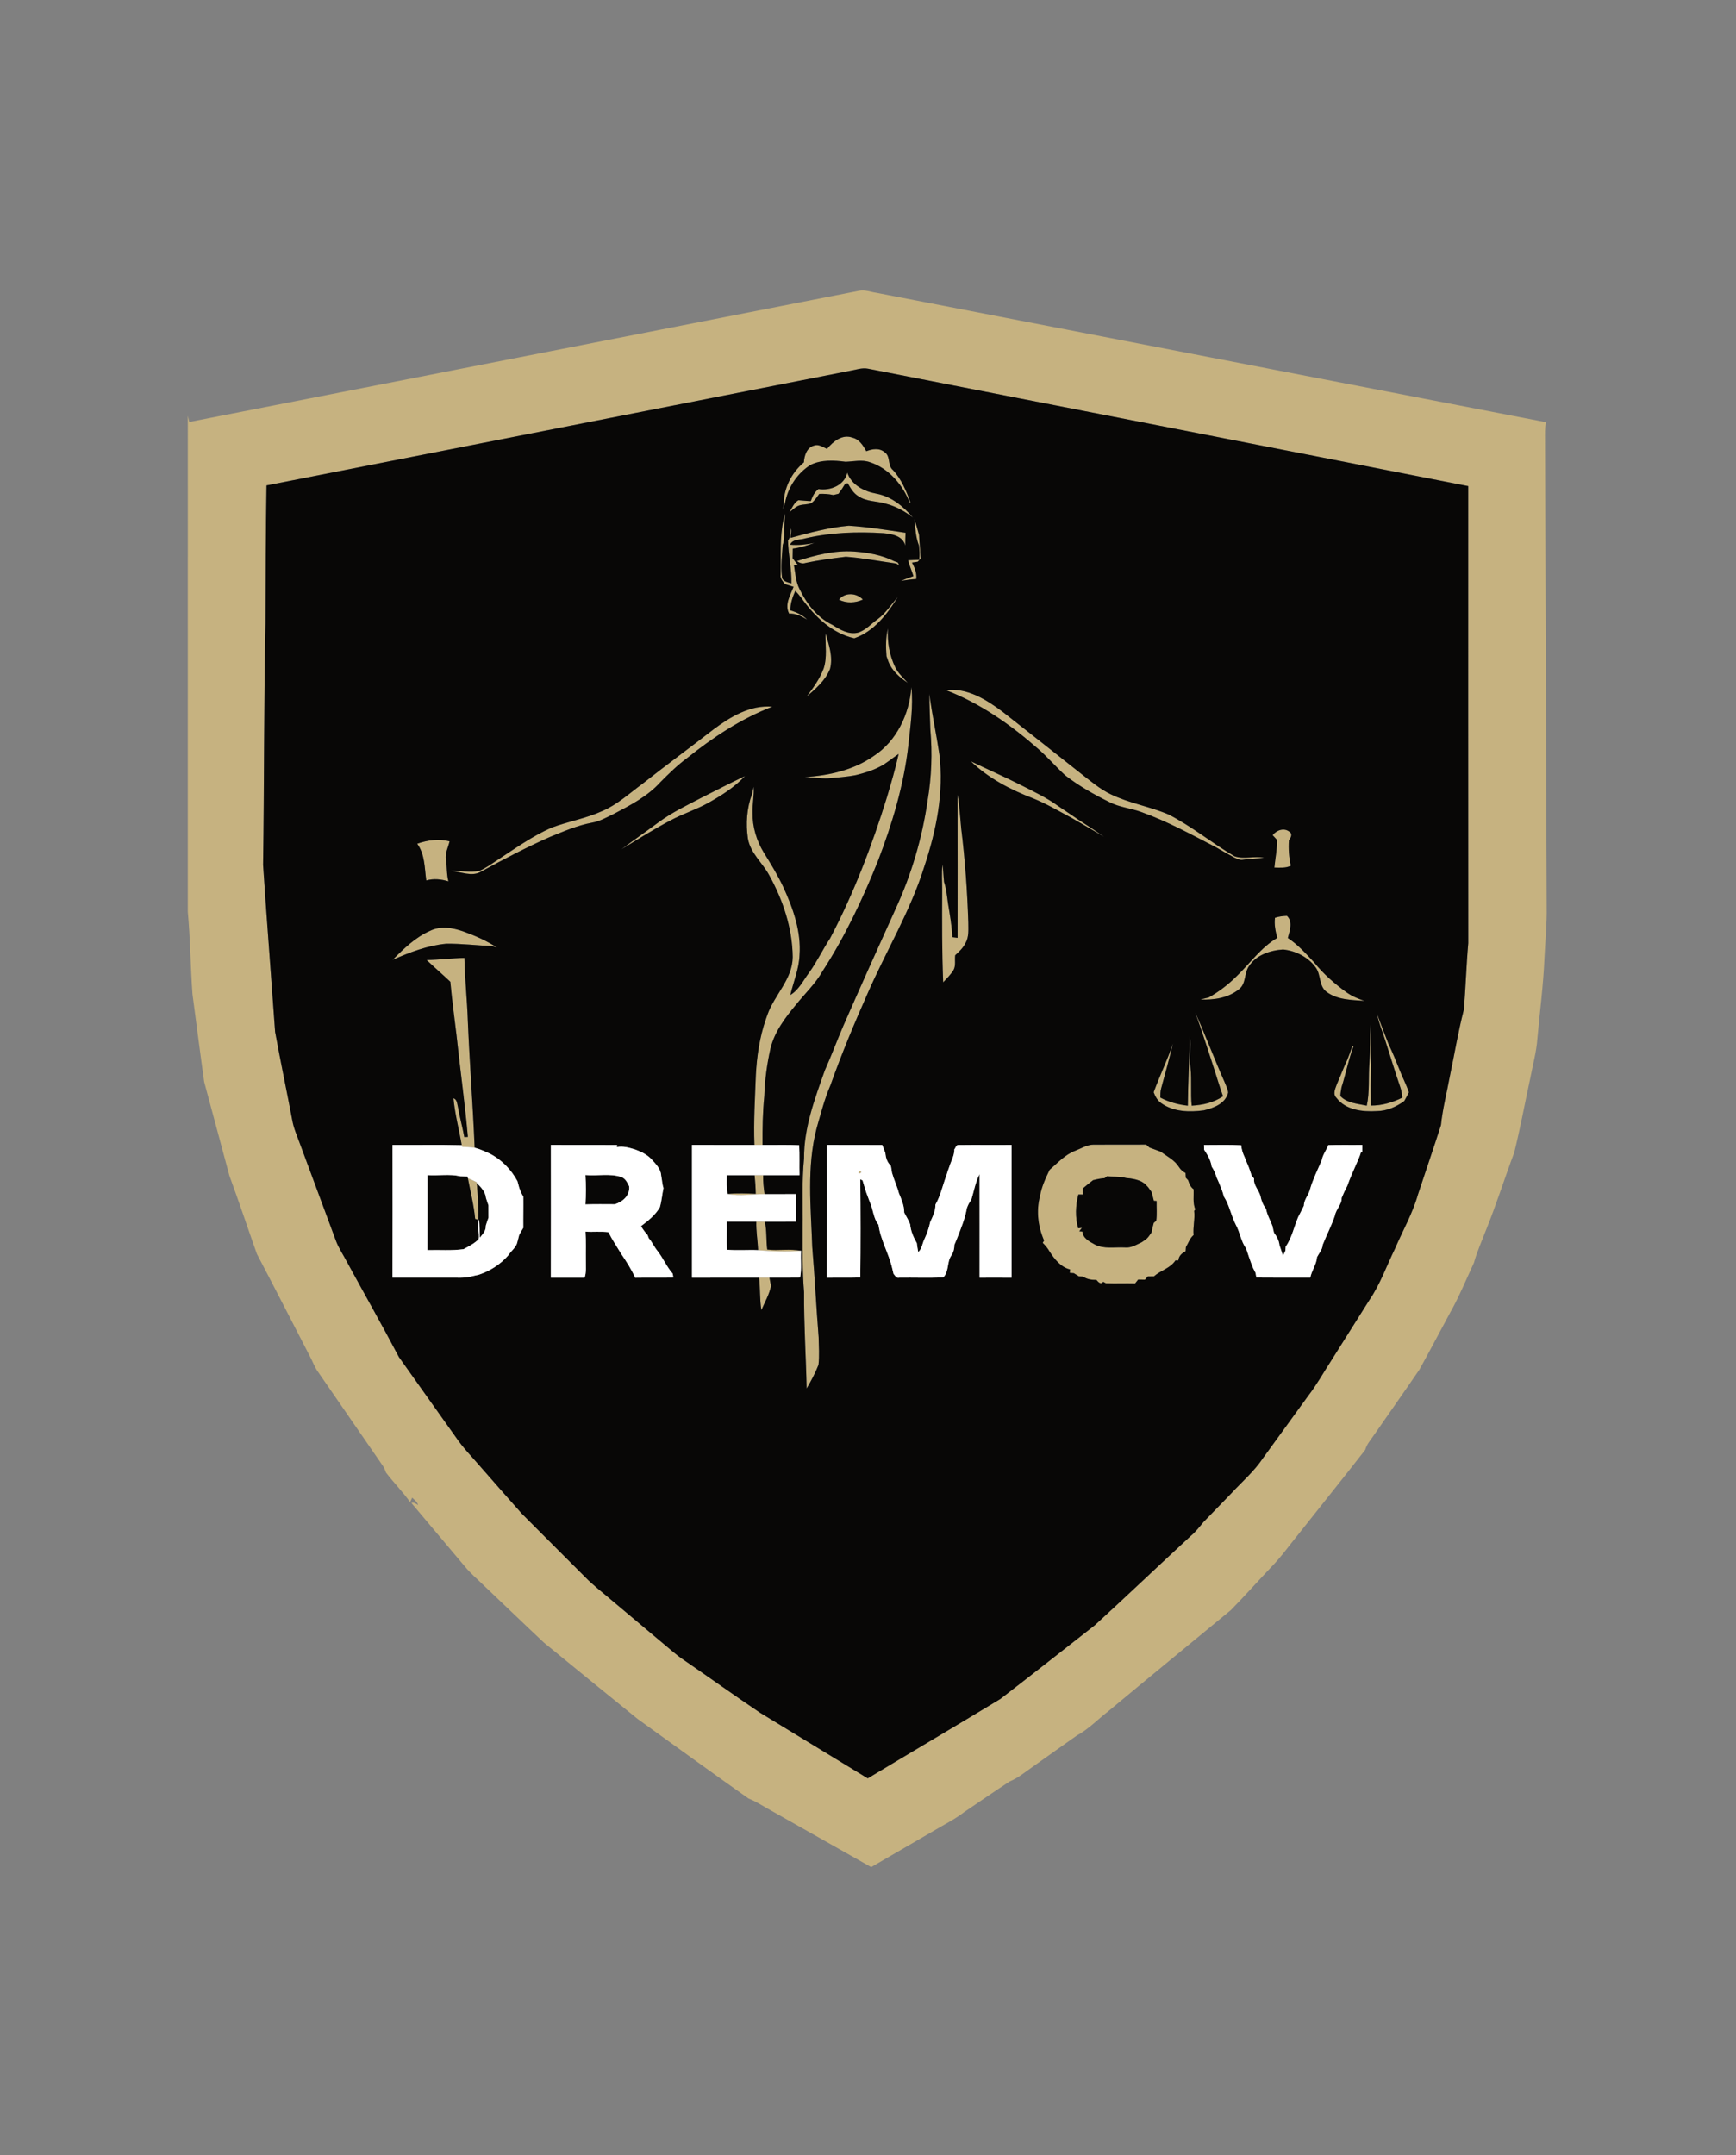
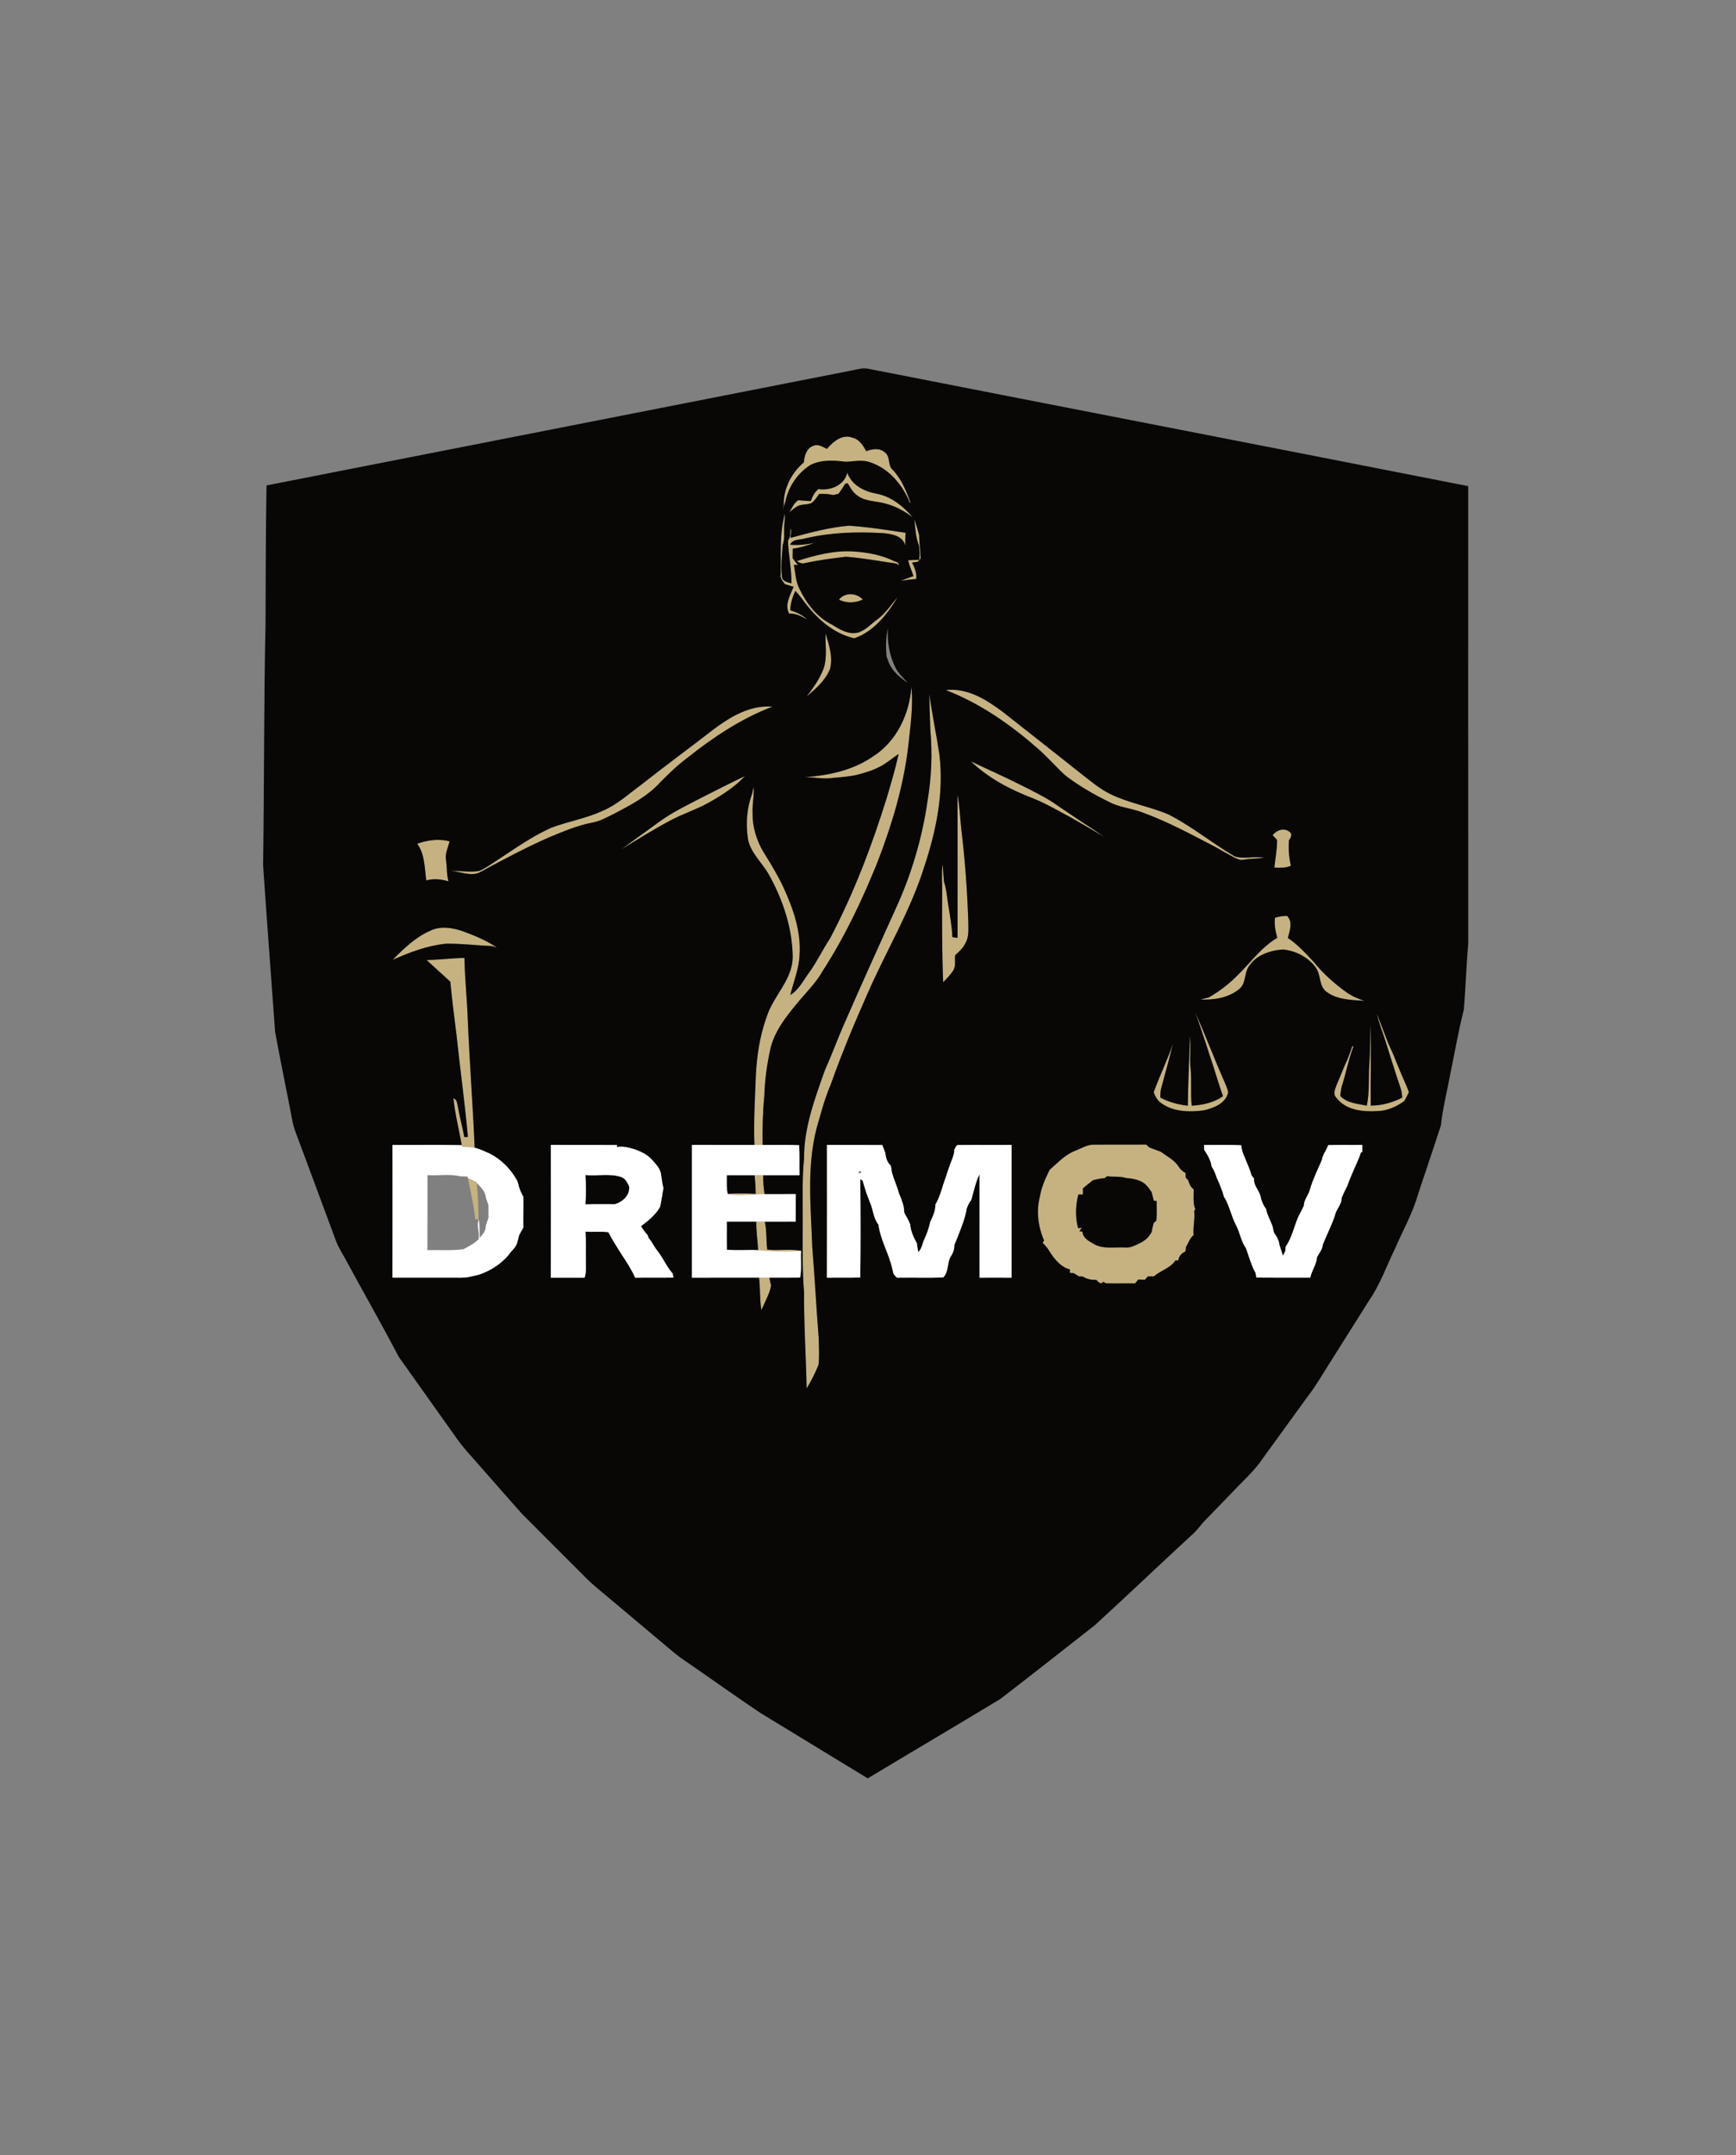
<svg xmlns="http://www.w3.org/2000/svg" width="1000pt" height="1241pt" viewBox="0 0 1000 1241">
  <rect x="0" y="0" width="1000" height="1241" fill="#808080" stroke="none" />
  <g id="#c6b280ff">
-     <path fill="#c6b280" opacity="1.00" d=" M 109.01 242.97 C 237.63 217.79 366.26 192.62 494.89 167.42 C 498.28 166.73 501.61 168.15 504.94 168.61 C 633.46 193.43 761.97 218.35 890.50 243.09 C 889.91 246.36 889.95 249.70 889.99 253.01 C 890.32 342.66 890.63 432.31 890.94 521.96 C 891.13 531.98 890.11 541.97 889.65 551.98 C 889.01 567.34 886.97 582.59 885.59 597.90 C 885.07 605.72 882.90 613.29 881.45 620.96 C 878.39 635.17 875.75 649.47 872.26 663.59 C 866.62 678.57 861.84 693.88 855.80 708.72 C 853.46 714.80 850.80 720.77 849.04 727.06 C 844.54 736.76 840.49 746.70 835.21 756.02 C 829.34 766.85 823.64 777.78 817.66 788.55 C 808.99 801.24 800.12 813.79 791.36 826.42 C 789.58 829.11 787.26 831.56 786.43 834.76 C 773.81 850.99 760.89 866.98 748.15 883.11 C 742.88 889.54 738.08 896.38 732.24 902.33 C 724.46 910.54 716.94 918.99 709.02 927.06 C 685.50 946.48 661.87 965.77 638.43 985.29 C 632.38 989.96 627.04 995.63 620.28 999.29 C 611.81 1005.19 603.45 1011.24 595.02 1017.18 C 590.64 1020.17 586.58 1023.72 581.61 1025.70 C 572.80 1031.46 564.14 1037.45 555.42 1043.34 C 550.02 1047.52 543.86 1050.53 538.03 1054.04 C 525.97 1061.04 513.90 1068.03 501.83 1075.03 C 482.72 1064.23 463.61 1053.42 444.48 1042.64 C 440.05 1040.28 435.91 1037.36 431.21 1035.56 C 409.79 1020.44 388.57 1005.03 367.28 989.72 C 349.24 975.12 331.24 960.46 313.29 945.76 C 301.59 934.79 290.05 923.63 278.41 912.60 C 274.86 909.11 271.02 905.90 267.86 902.05 C 257.58 889.81 247.26 877.60 236.96 865.37 C 238.46 864.89 239.67 865.80 240.84 866.61 C 240.41 864.75 238.71 863.58 237.42 862.32 C 237.03 863.17 236.64 864.03 236.24 864.90 C 231.99 858.90 226.76 853.67 222.31 847.82 C 221.84 846.36 221.24 844.96 220.34 843.72 C 207.91 825.80 195.62 807.79 183.18 789.87 C 181.13 787.07 180.06 783.72 178.39 780.71 C 168.23 761.17 158.28 741.51 148.00 722.05 C 142.67 707.05 137.67 691.93 132.16 677.00 C 127.26 658.98 122.52 640.90 117.60 622.89 C 115.25 606.07 113.12 589.21 110.87 572.38 C 109.72 556.60 109.65 540.74 108.18 524.98 C 108.18 429.78 108.16 334.57 108.19 239.37 C 108.47 240.56 108.74 241.76 109.01 242.97 M 489.40 213.55 C 377.44 235.54 265.49 257.55 153.52 279.51 C 153.05 306.01 153.06 332.52 152.96 359.03 C 151.94 405.35 152.26 451.69 151.55 498.01 C 153.68 530.05 156.20 562.07 158.47 594.11 C 161.58 611.18 165.17 628.17 168.40 645.22 C 169.22 649.76 171.12 654.00 172.69 658.32 C 179.63 677.02 186.61 695.71 193.52 714.43 C 195.08 718.63 197.64 722.34 199.71 726.30 C 209.69 744.67 220.06 762.85 229.78 781.35 C 240.69 796.81 251.74 812.16 262.67 827.61 C 266.61 833.43 271.56 838.47 276.15 843.79 C 284.27 853.00 292.32 862.29 300.51 871.45 C 312.61 883.68 324.85 895.77 336.98 907.96 C 341.77 912.90 347.29 917.03 352.50 921.52 C 362.40 929.84 372.32 938.15 382.23 946.48 C 386.08 949.68 389.80 953.07 393.99 955.84 C 408.65 965.90 423.11 976.26 437.86 986.18 C 458.52 998.77 479.19 1011.34 499.85 1023.94 C 525.26 1008.64 550.84 993.61 576.21 978.24 C 594.48 964.21 612.57 949.92 630.71 935.72 C 649.24 918.79 667.39 901.43 685.85 884.42 C 688.70 882.07 690.92 879.13 693.28 876.32 C 698.51 870.85 703.88 865.50 709.09 860.02 C 715.33 853.23 722.47 847.19 727.59 839.46 C 736.26 827.48 744.96 815.53 753.64 803.57 C 758.51 797.28 762.36 790.30 766.68 783.65 C 774.03 771.99 781.37 760.33 788.72 748.68 C 795.09 739.42 798.77 728.71 803.69 718.69 C 808.07 708.44 813.73 698.68 816.75 687.90 C 821.15 674.55 825.75 661.25 830.04 647.86 C 831.00 638.43 833.41 629.22 835.12 619.91 C 837.82 607.10 839.93 594.15 843.19 581.47 C 844.31 568.69 844.64 555.84 845.77 543.06 C 845.69 455.35 845.74 367.62 845.74 279.90 C 730.57 257.25 615.34 234.92 500.16 212.33 C 496.52 211.56 492.95 212.99 489.40 213.55 Z" />
    <path fill="#c6b280" opacity="1.00" d=" M 476.39 258.47 C 479.84 254.23 485.23 249.80 491.05 252.00 C 494.98 252.92 497.19 256.52 499.01 259.80 C 502.44 258.46 506.51 257.77 509.57 260.37 C 513.16 262.76 511.12 268.09 514.38 270.67 C 519.33 275.96 522.03 282.77 524.53 289.45 C 524.42 289.44 524.18 289.43 524.07 289.43 C 519.91 279.06 511.90 269.55 501.00 266.10 C 496.47 264.51 491.69 265.74 487.07 265.88 C 480.30 264.99 473.17 264.59 466.88 267.69 C 459.65 272.26 454.49 279.73 452.54 288.02 C 452.18 289.91 451.54 291.73 450.64 293.43 C 450.84 292.85 451.25 291.70 451.45 291.12 C 451.17 281.56 455.80 272.30 463.08 266.21 C 463.29 262.37 464.73 257.68 468.91 256.56 C 471.58 255.56 474.04 257.47 476.39 258.47 Z" />
    <path fill="#c6b280" opacity="1.00" d=" M 488.06 272.13 C 490.53 279.30 497.83 282.99 504.86 284.25 C 513.40 285.80 520.34 291.55 525.85 297.96 C 521.20 294.38 515.99 291.49 510.28 290.02 C 505.05 288.41 499.14 288.92 494.47 285.71 C 491.61 284.02 489.94 281.07 488.35 278.27 C 488.00 278.31 487.29 278.38 486.93 278.41 C 485.75 280.45 484.43 282.41 483.02 284.30 C 482.02 284.54 481.02 284.78 480.03 285.03 C 477.37 284.41 474.63 284.28 471.92 284.38 C 470.56 286.22 469.32 288.23 467.47 289.63 C 464.94 290.79 461.92 290.15 459.42 291.43 C 457.69 292.38 456.23 293.73 454.70 294.96 C 456.22 292.53 457.31 289.52 459.90 288.01 C 462.29 288.14 464.66 288.47 467.06 288.52 C 467.99 285.90 469.18 283.31 471.47 281.59 C 478.28 282.68 486.46 279.43 488.06 272.13 Z" />
    <path fill="#c6b280" opacity="1.00" d=" M 452.02 295.67 C 452.26 297.74 452.00 299.81 451.80 301.88 C 451.43 305.86 452.29 309.99 450.86 313.83 C 450.45 319.88 449.71 326.00 450.42 332.05 C 450.56 334.82 453.81 335.21 455.87 335.90 C 456.09 327.61 454.09 319.48 453.91 311.20 C 455.48 309.21 455.17 306.69 455.41 304.35 C 456.34 305.26 455.13 308.19 455.45 309.68 C 466.46 306.70 477.54 303.68 488.95 302.69 C 499.91 303.39 510.77 305.15 521.63 306.76 C 521.54 309.22 521.43 311.68 521.45 314.14 C 520.14 308.54 513.79 307.45 508.93 306.99 C 493.88 306.06 478.66 306.52 463.92 309.97 C 460.92 310.97 456.65 310.19 455.12 313.63 C 459.81 314.08 464.51 313.52 469.11 312.61 C 465.05 314.01 460.95 315.42 456.67 315.90 C 456.66 317.73 456.63 319.57 456.58 321.42 C 457.56 322.75 458.59 324.05 459.63 325.35 L 457.31 325.17 C 458.15 329.88 458.32 334.86 460.58 339.19 C 464.68 347.66 470.83 355.63 479.49 359.77 C 483.83 362.52 488.71 365.48 494.09 364.28 C 498.64 362.99 501.79 359.16 505.56 356.52 C 510.23 353.09 513.26 348.08 517.11 343.86 C 511.05 353.66 503.37 363.62 492.09 367.52 C 479.18 364.61 469.23 354.91 461.77 344.49 C 460.64 342.99 459.42 341.55 458.13 340.19 C 456.54 343.73 455.29 347.46 455.24 351.39 C 458.80 352.52 462.28 354.05 464.94 356.75 C 461.77 354.83 458.40 353.07 454.57 353.32 C 451.79 348.10 455.27 342.72 457.13 337.87 C 455.45 337.31 453.77 336.78 452.08 336.29 C 450.96 334.68 449.30 333.12 449.67 330.97 C 449.94 320.35 449.04 309.58 451.34 299.11 C 451.51 298.25 451.85 296.53 452.02 295.67 Z" />
    <path fill="#c6b280" opacity="1.00" d=" M 526.71 299.01 C 527.76 301.97 528.58 305.00 529.42 308.02 C 529.56 312.55 530.19 317.04 530.31 321.57 C 529.75 322.19 529.19 322.82 528.64 323.44 C 527.81 323.57 526.16 323.83 525.34 323.95 C 526.95 326.86 528.15 330.00 527.80 333.39 C 524.82 333.56 521.86 333.96 518.92 334.46 C 521.31 333.47 523.73 332.56 526.17 331.71 C 525.24 328.63 523.84 325.71 523.10 322.58 C 525.22 322.46 527.34 322.39 529.47 322.34 C 529.87 319.57 529.73 316.79 529.33 314.04 C 527.45 309.25 527.25 304.07 526.71 299.01 Z" />
    <path fill="#c6b280" opacity="1.00" d=" M 459.03 323.05 C 469.66 319.64 480.75 316.77 492.02 317.55 C 499.94 318.12 507.98 319.54 515.13 323.14 C 515.64 323.33 516.66 323.70 517.17 323.88 C 517.39 324.33 517.83 325.22 518.05 325.67 C 517.63 325.37 516.79 324.78 516.37 324.49 C 506.66 323.15 497.01 321.25 487.23 320.55 C 479.48 321.50 471.72 322.47 464.08 324.12 C 462.23 324.78 460.52 324.13 459.03 323.05 Z" />
    <path fill="#c6b280" opacity="1.00" d=" M 483.26 345.28 C 486.65 340.89 493.47 341.30 497.03 345.22 C 492.66 347.21 487.62 347.44 483.26 345.28 Z" />
-     <path fill="#c6b280" opacity="1.00" d=" M 510.65 377.82 C 510.22 372.50 510.20 367.08 511.46 361.86 C 511.02 369.55 512.33 377.42 515.78 384.36 C 517.51 387.76 520.36 390.37 522.91 393.15 C 518.29 390.10 513.91 386.36 511.80 381.09 C 511.42 379.99 511.05 378.90 510.65 377.82 Z" />
    <path fill="#c6b280" opacity="1.00" d=" M 475.54 364.69 C 477.52 371.30 479.93 378.21 478.13 385.16 C 475.47 391.76 469.95 396.53 464.68 401.05 C 468.46 396.03 472.21 390.86 474.45 384.94 C 476.59 378.42 475.35 371.43 475.54 364.69 Z" />
    <path fill="#c6b280" opacity="1.00" d=" M 525.00 395.62 C 526.15 406.80 524.40 417.99 523.25 429.10 C 520.64 452.01 513.97 474.24 505.73 495.71 C 496.95 517.63 486.79 539.11 473.96 558.96 C 469.87 566.28 463.67 572.04 458.49 578.53 C 452.25 586.04 446.10 594.12 443.79 603.80 C 441.82 612.74 440.54 621.86 440.28 631.02 C 439.33 640.38 439.19 649.81 439.25 659.23 C 437.69 659.22 436.13 659.22 434.57 659.23 C 434.06 645.77 434.91 632.31 435.41 618.87 C 435.98 608.04 437.59 597.17 441.14 586.89 C 441.44 585.99 441.76 585.09 442.08 584.20 C 446.15 572.77 456.53 563.79 456.63 551.05 C 456.46 534.51 451.07 518.32 443.10 503.95 C 439.24 496.76 432.24 491.23 430.82 482.83 C 429.55 474.26 430.16 465.30 433.22 457.15 C 433.51 455.75 433.81 454.37 434.12 452.99 C 434.51 458.00 433.31 462.95 433.51 467.96 C 433.36 476.05 435.80 484.05 439.99 490.93 C 444.03 497.39 448.01 503.92 451.25 510.84 C 456.85 523.06 461.57 536.33 460.56 549.98 C 460.25 557.89 457.07 565.27 455.25 572.89 C 460.22 569.94 462.71 564.47 466.07 560.01 C 470.63 553.74 473.91 546.67 478.19 540.23 C 491.80 514.36 502.27 486.94 510.90 459.05 C 513.34 450.79 515.81 442.52 517.65 434.11 C 513.92 436.52 510.63 439.60 506.61 441.54 C 502.35 443.76 497.73 445.11 493.10 446.27 C 487.79 447.33 482.39 447.66 477.02 448.16 C 472.50 448.36 468.03 447.44 463.52 447.47 C 477.44 446.53 491.62 443.46 503.22 435.33 C 516.53 426.75 523.84 411.09 525.00 395.62 Z" />
    <path fill="#c6b280" opacity="1.00" d=" M 544.83 397.35 C 557.12 395.89 568.09 402.77 577.50 409.79 C 592.77 421.76 608.00 433.80 623.23 445.85 C 628.49 449.95 633.64 454.32 639.69 457.25 C 650.34 462.48 662.26 464.32 673.15 468.97 C 686.53 475.79 698.19 485.46 711.12 493.04 C 716.60 494.93 722.53 492.71 728.15 493.94 C 724.08 494.34 719.98 494.36 715.94 495.03 C 714.18 495.37 712.51 494.40 710.96 493.74 C 707.36 491.85 703.86 489.79 700.33 487.78 C 686.33 480.53 672.43 472.92 657.55 467.59 C 651.48 465.32 644.83 464.86 639.05 461.83 C 630.15 457.45 621.46 452.51 613.60 446.43 C 608.23 441.50 603.47 435.93 597.96 431.13 C 582.15 417.25 564.57 404.92 544.83 397.35 Z" />
    <path fill="#c6b280" opacity="1.00" d=" M 535.35 399.58 C 536.86 411.21 539.36 422.68 541.11 434.28 C 543.82 456.13 539.36 478.12 532.47 498.82 C 524.52 524.41 510.50 547.44 499.82 571.89 C 492.10 589.29 484.74 606.86 478.39 624.81 C 474.93 632.80 472.81 641.27 470.40 649.62 C 464.60 671.98 467.13 695.23 467.89 718.00 C 469.34 735.32 470.19 752.66 471.57 769.99 C 471.69 775.26 472.08 780.60 471.48 785.85 C 469.64 790.59 467.23 795.08 464.66 799.46 C 464.28 780.98 463.04 762.53 463.18 744.04 C 462.12 731.73 462.42 719.36 462.38 707.02 C 462.57 693.68 461.83 680.31 463.17 667.02 C 463.03 649.37 469.37 632.62 475.16 616.23 C 478.94 607.83 482.11 599.18 485.76 590.72 C 495.60 568.26 505.66 545.89 515.79 523.55 C 524.98 503.71 531.24 482.51 534.34 460.87 C 536.61 447.40 537.10 433.68 535.91 420.08 C 535.67 413.24 535.37 406.41 535.35 399.58 Z" />
    <path fill="#c6b280" opacity="1.00" d=" M 410.96 420.00 C 420.73 412.69 432.19 405.80 444.89 406.90 C 426.88 413.80 410.62 424.59 395.64 436.60 C 390.10 440.68 385.19 445.54 380.35 450.41 C 372.99 458.54 363.07 463.65 353.50 468.67 C 349.43 470.62 345.43 472.95 340.93 473.69 C 332.56 475.27 324.70 478.68 316.85 481.87 C 303.27 487.82 290.17 494.77 277.14 501.84 C 271.74 505.09 265.52 501.81 259.77 501.48 C 265.18 501.24 270.64 502.44 276.01 501.47 C 279.75 499.95 282.98 497.46 286.38 495.30 C 296.54 488.66 306.48 481.51 317.63 476.58 C 327.24 472.97 337.50 471.26 346.88 466.99 C 355.61 463.30 362.61 456.74 370.18 451.21 C 383.62 440.61 397.44 430.50 410.96 420.00 Z" />
    <path fill="#c6b280" opacity="1.00" d=" M 559.26 438.34 C 568.82 442.99 578.61 447.19 588.09 452.03 C 595.40 455.75 602.90 459.24 609.56 464.10 C 611.59 465.46 613.64 466.81 615.66 468.20 C 622.34 472.87 629.34 477.07 635.97 481.80 C 629.68 478.15 623.45 474.40 617.12 470.83 C 609.89 466.99 602.82 462.81 595.22 459.73 C 582.16 454.73 569.38 448.13 559.26 438.34 Z" />
    <path fill="#c6b280" opacity="1.00" d=" M 404.24 459.22 C 412.49 455.02 420.75 450.82 429.13 446.86 C 423.17 453.21 415.73 457.95 408.18 462.18 C 401.16 466.13 393.40 468.52 386.31 472.33 C 376.62 477.43 367.35 483.28 358.01 488.98 C 365.07 483.70 372.31 478.68 379.40 473.43 C 387.10 467.74 395.78 463.64 404.24 459.22 Z" />
    <path fill="#c6b280" opacity="1.00" d=" M 551.59 539.98 C 551.61 512.49 551.63 485.00 551.57 457.51 C 552.74 463.91 553.03 470.43 553.68 476.90 C 555.88 494.86 557.19 512.92 557.78 531.00 C 557.77 535.06 558.29 539.45 556.08 543.09 C 554.75 545.88 552.46 547.96 550.22 550.01 C 549.85 552.82 550.68 555.90 549.27 558.51 C 547.64 561.15 545.43 563.35 543.30 565.57 C 542.58 548.05 542.64 530.52 542.73 512.99 C 542.79 507.92 542.29 502.82 542.94 497.77 C 543.34 501.12 543.44 504.49 543.80 507.84 C 545.15 511.75 545.47 515.89 546.05 519.96 C 547.11 526.47 548.30 533.00 548.61 539.61 C 549.35 539.70 550.84 539.89 551.59 539.98 Z" />
    <path fill="#c6b280" opacity="1.00" d=" M 733.09 480.87 C 735.34 477.93 739.77 476.37 742.87 479.00 C 744.71 480.20 743.50 482.46 742.47 483.76 C 742.14 488.69 742.45 493.64 743.60 498.46 C 740.63 499.94 737.27 499.58 734.08 499.54 C 734.61 494.24 735.69 488.98 735.64 483.63 C 734.78 482.71 733.93 481.79 733.09 480.87 Z" />
    <path fill="#c6b280" opacity="1.00" d=" M 240.33 485.79 C 246.28 483.70 252.78 482.80 258.97 484.42 C 258.17 487.87 256.29 491.26 256.87 494.90 C 257.56 499.06 257.19 503.37 258.33 507.46 C 254.17 506.20 249.77 505.74 245.54 506.94 C 244.54 499.72 244.82 491.98 240.33 485.79 Z" />
    <path fill="#c6b280" opacity="1.00" d=" M 734.44 528.42 C 736.66 527.68 738.99 527.42 741.32 527.32 C 744.94 530.77 742.89 535.95 741.84 540.06 C 747.62 543.88 752.29 549.07 756.98 554.11 C 762.27 560.69 768.65 566.32 775.50 571.25 C 778.66 573.52 782.26 575.08 785.96 576.26 C 778.50 575.74 770.26 575.72 764.03 570.99 C 759.66 567.62 761.00 561.38 758.00 557.20 C 753.71 551.11 746.41 547.45 739.10 546.69 C 731.72 547.17 723.54 549.86 719.37 556.39 C 716.58 560.47 717.90 566.49 713.60 569.66 C 707.47 574.59 699.15 575.86 691.49 575.48 C 693.07 575.07 694.66 574.68 696.27 574.31 C 702.10 571.02 707.46 566.93 712.21 562.21 C 720.01 554.76 726.31 545.55 735.76 539.99 C 734.72 536.22 733.92 532.34 734.44 528.42 Z" />
    <path fill="#c6b280" opacity="1.00" d=" M 247.86 535.89 C 253.79 532.98 260.74 534.15 266.74 536.24 C 273.52 538.66 280.18 541.59 286.24 545.51 C 285.27 545.25 284.31 544.99 283.36 544.73 C 274.55 544.35 265.77 543.23 256.95 543.37 C 246.21 544.41 235.96 548.32 226.16 552.67 C 232.61 546.18 239.35 539.59 247.86 535.89 Z" />
    <path fill="#c6b280" opacity="1.00" d=" M 245.76 552.74 C 253.03 552.67 260.25 551.67 267.53 551.55 C 267.76 563.72 269.10 575.83 269.50 588.00 C 270.52 612.30 272.41 636.56 273.42 660.84 C 271.06 660.50 268.68 660.39 266.31 660.33 C 266.23 660.09 266.07 659.61 265.98 659.37 C 264.45 650.36 262.05 641.47 261.21 632.36 C 263.38 633.11 263.25 635.43 263.76 637.20 C 264.74 643.09 266.39 648.84 267.46 654.72 C 267.97 654.69 269.00 654.64 269.52 654.62 C 267.80 635.03 265.03 615.54 262.97 595.98 C 261.73 585.75 260.35 575.54 259.41 565.28 C 254.93 561.02 250.23 557.00 245.76 552.74 Z" />
    <path fill="#c6b280" opacity="1.00" d=" M 688.55 583.10 C 694.45 596.20 699.48 609.72 705.33 622.86 C 706.13 624.89 707.22 626.88 707.46 629.09 C 705.93 635.47 699.09 637.99 693.40 639.33 C 685.13 640.43 675.95 640.22 668.92 635.18 C 666.72 633.69 665.48 631.31 664.55 628.91 C 668.01 619.45 672.42 610.37 675.72 600.85 C 673.54 609.54 671.20 618.20 668.82 626.85 C 668.38 628.52 668.43 630.26 668.39 631.98 C 673.32 634.57 678.71 636.03 684.23 636.64 C 684.36 623.32 685.07 610.02 685.49 596.71 C 686.21 602.78 685.10 608.89 685.80 614.97 C 686.53 622.16 685.74 629.42 686.46 636.62 C 692.80 636.30 699.20 634.84 704.51 631.22 C 702.59 625.79 700.90 620.28 699.18 614.79 C 695.71 604.20 692.37 593.56 688.55 583.10 Z" />
    <path fill="#c6b280" opacity="1.00" d=" M 797.72 598.25 C 796.18 593.44 794.18 588.76 793.24 583.79 C 795.32 589.63 797.62 595.40 799.87 601.18 C 802.05 605.75 803.98 610.44 805.85 615.15 C 807.58 619.81 810.01 624.20 811.56 628.93 C 810.78 630.66 809.81 632.31 808.89 633.98 C 804.25 637.31 798.85 639.73 793.05 639.75 C 784.85 640.24 775.20 639.17 769.86 632.14 C 767.57 629.87 769.23 626.69 770.12 624.19 C 772.22 619.52 773.92 614.69 776.15 610.08 C 777.15 607.55 778.12 604.99 778.96 602.40 C 779.13 602.41 779.48 602.44 779.65 602.45 C 776.74 610.10 775.28 618.21 772.78 625.99 C 772.49 627.68 772.13 629.36 772.10 631.09 C 775.97 635.22 782.11 635.47 787.32 636.63 C 789.06 628.58 788.17 620.34 788.83 612.20 C 789.37 604.78 789.20 597.34 789.49 589.91 C 789.92 605.45 789.39 621.01 789.58 636.56 C 795.94 636.65 802.11 634.79 807.78 632.01 C 807.58 630.17 807.40 628.31 806.81 626.56 C 803.62 617.17 800.71 607.70 797.72 598.25 Z" />
    <path fill="#c6b280" opacity="1.00" d=" M 619.45 662.54 C 622.87 661.24 626.13 659.08 629.91 659.06 C 640.01 658.98 650.12 659.12 660.22 659.01 C 660.84 659.58 661.48 660.15 662.12 660.73 C 664.29 661.47 666.43 662.36 668.61 663.12 C 672.31 665.85 676.70 667.98 679.18 672.04 C 680.07 673.51 681.42 674.57 682.92 675.41 C 682.95 676.08 683.02 677.42 683.05 678.09 C 683.39 678.46 684.08 679.19 684.42 679.56 C 685.06 681.51 685.77 683.54 687.58 684.74 C 687.73 688.61 687.00 692.66 688.54 696.35 C 688.37 696.57 688.05 697.00 687.88 697.21 C 688.45 701.77 687.08 706.46 687.56 711.12 C 685.39 712.92 684.57 715.69 683.14 718.02 C 683.09 718.63 682.99 719.86 682.94 720.47 C 680.76 721.52 678.99 723.21 678.76 725.75 C 678.34 725.74 677.52 725.73 677.10 725.73 C 674.16 730.25 668.56 731.46 664.68 734.91 C 663.50 734.91 662.33 734.92 661.17 734.93 C 660.77 735.40 659.97 736.34 659.57 736.81 C 658.24 736.78 656.93 736.76 655.62 736.75 C 655.02 737.48 654.43 738.23 653.85 738.99 C 648.25 738.83 642.64 739.13 637.05 738.88 C 636.66 738.67 635.89 738.25 635.51 738.04 C 634.06 739.85 632.66 738.16 631.60 736.95 C 628.87 736.99 626.18 736.58 623.87 735.06 C 623.27 735.02 622.09 734.94 621.50 734.89 C 620.51 734.28 619.53 733.67 618.56 733.07 C 617.98 733.03 616.81 732.94 616.23 732.90 C 616.28 732.41 616.38 731.42 616.43 730.93 C 611.10 729.66 607.42 724.99 604.59 720.60 C 603.52 718.73 602.16 717.07 600.62 715.59 C 600.82 715.26 601.23 714.60 601.43 714.27 C 597.97 706.35 596.82 697.27 599.04 688.85 C 599.95 683.41 602.25 678.47 604.62 673.56 C 609.29 669.55 613.52 664.77 619.45 662.54 M 636.31 678.34 C 634.05 678.50 631.83 678.96 629.65 679.53 C 627.66 681.06 625.67 682.59 623.79 684.24 C 623.79 685.41 623.79 686.59 623.81 687.78 C 623.15 687.77 621.84 687.76 621.18 687.76 C 619.53 694.05 619.27 700.96 621.08 707.24 C 621.61 707.16 622.68 707.01 623.22 706.93 C 622.84 707.43 622.08 708.44 621.70 708.94 C 622.15 708.98 623.05 709.07 623.51 709.11 C 623.79 712.98 627.57 714.86 630.57 716.52 C 635.94 719.34 642.17 717.94 647.98 718.28 C 651.52 718.66 654.58 716.68 657.67 715.26 C 658.07 714.98 658.89 714.43 659.30 714.15 C 661.10 713.06 662.20 711.24 663.35 709.54 C 663.65 707.69 664.09 705.88 664.61 704.09 C 664.97 703.79 665.68 703.19 666.04 702.89 C 666.56 699.12 666.17 695.29 666.26 691.50 C 665.86 691.47 665.06 691.41 664.66 691.38 C 664.23 689.71 663.78 688.03 663.37 686.37 C 662.70 685.43 662.01 684.53 661.37 683.60 C 660.72 682.90 660.08 682.22 659.44 681.56 C 658.99 681.26 658.07 680.68 657.61 680.38 C 654.80 679.01 651.72 678.48 648.64 678.27 C 645.10 677.17 641.35 677.75 637.73 677.26 C 637.37 677.53 636.67 678.07 636.31 678.34 Z" />
-     <path fill="#c6b280" opacity="1.00" d=" M 494.95 674.29 C 498.29 674.51 493.31 677.20 494.95 674.29 Z" />
    <path fill="#c6b280" opacity="1.00" d=" M 434.68 676.63 C 436.32 676.62 437.97 676.62 439.62 676.63 C 439.50 680.29 439.92 683.92 440.42 687.54 C 433.35 687.51 426.16 688.90 419.17 687.45 C 424.54 686.90 429.95 687.14 435.33 687.37 C 435.27 683.78 435.03 680.19 434.68 676.63 Z" />
    <path fill="#c6b280" opacity="1.00" d=" M 269.51 678.35 C 271.22 679.07 272.93 679.85 274.60 680.69 L 274.64 681.21 C 275.25 688.25 275.69 695.31 275.60 702.38 C 275.12 702.24 274.17 701.94 273.70 701.79 C 272.98 693.88 271.00 686.14 269.51 678.35 Z" />
    <path fill="#c6b280" opacity="1.00" d=" M 435.66 703.36 C 437.28 703.35 438.91 703.37 440.54 703.38 C 441.80 708.66 441.24 714.13 441.96 719.45 C 448.43 720.23 455.04 718.87 461.45 720.19 C 453.21 720.79 444.93 720.56 436.71 719.82 C 436.46 714.32 435.50 708.87 435.66 703.36 Z" />
    <path fill="#c6b280" opacity="1.00" d=" M 437.25 735.65 C 439.24 735.64 441.23 735.65 443.23 735.66 C 443.50 737.20 443.81 738.73 444.17 740.27 C 443.19 745.27 440.57 749.68 438.60 754.32 C 437.54 748.14 438.01 741.85 437.25 735.65 Z" />
  </g>
  <g id="#080706ff">
    <path fill="#080706" opacity="1.00" d=" M 489.40 213.55 C 492.95 212.99 496.52 211.56 500.16 212.33 C 615.34 234.92 730.57 257.25 845.74 279.90 C 845.74 367.62 845.69 455.35 845.77 543.06 C 844.64 555.84 844.31 568.69 843.19 581.47 C 839.93 594.15 837.82 607.10 835.12 619.91 C 833.41 629.22 831.00 638.43 830.04 647.86 C 825.75 661.25 821.15 674.55 816.75 687.90 C 813.73 698.68 808.07 708.44 803.69 718.69 C 798.77 728.71 795.09 739.42 788.72 748.68 C 781.37 760.33 774.03 771.99 766.68 783.65 C 762.36 790.30 758.51 797.28 753.64 803.57 C 744.96 815.53 736.26 827.48 727.59 839.46 C 722.47 847.19 715.33 853.23 709.09 860.02 C 703.88 865.50 698.51 870.85 693.28 876.32 C 690.92 879.13 688.70 882.07 685.85 884.42 C 667.39 901.43 649.24 918.79 630.71 935.72 C 612.57 949.92 594.48 964.21 576.21 978.24 C 550.84 993.61 525.26 1008.64 499.85 1023.94 C 479.19 1011.34 458.52 998.77 437.86 986.18 C 423.11 976.26 408.65 965.90 393.99 955.84 C 389.80 953.07 386.08 949.68 382.23 946.48 C 372.32 938.15 362.40 929.84 352.50 921.52 C 347.29 917.03 341.77 912.90 336.98 907.96 C 324.85 895.77 312.61 883.68 300.51 871.45 C 292.32 862.29 284.27 853.00 276.15 843.79 C 271.56 838.47 266.61 833.43 262.67 827.61 C 251.74 812.16 240.69 796.81 229.78 781.35 C 220.06 762.85 209.69 744.67 199.71 726.30 C 197.64 722.34 195.08 718.63 193.52 714.43 C 186.61 695.71 179.63 677.02 172.69 658.32 C 171.12 654.00 169.22 649.76 168.40 645.22 C 165.17 628.17 161.58 611.18 158.47 594.11 C 156.20 562.07 153.68 530.05 151.55 498.01 C 152.26 451.69 151.94 405.35 152.96 359.03 C 153.06 332.52 153.05 306.01 153.52 279.51 C 265.49 257.55 377.44 235.54 489.40 213.55 M 476.39 258.47 C 474.04 257.47 471.58 255.56 468.91 256.56 C 464.73 257.68 463.29 262.37 463.08 266.21 C 455.80 272.30 451.17 281.56 451.45 291.12 C 451.25 291.70 450.84 292.85 450.64 293.43 C 451.54 291.73 452.18 289.91 452.54 288.02 C 454.49 279.73 459.65 272.26 466.88 267.69 C 473.17 264.59 480.30 264.99 487.07 265.88 C 491.69 265.74 496.47 264.51 501.00 266.10 C 511.90 269.55 519.91 279.06 524.07 289.43 C 524.18 289.43 524.42 289.44 524.53 289.45 C 522.03 282.77 519.33 275.96 514.38 270.67 C 511.12 268.09 513.16 262.76 509.57 260.37 C 506.51 257.77 502.44 258.46 499.01 259.80 C 497.19 256.52 494.98 252.92 491.05 252.00 C 485.23 249.80 479.84 254.23 476.39 258.47 M 488.06 272.13 C 486.46 279.43 478.28 282.68 471.47 281.59 C 469.18 283.31 467.99 285.90 467.06 288.52 C 464.66 288.47 462.29 288.14 459.90 288.01 C 457.31 289.52 456.22 292.53 454.70 294.96 C 456.23 293.73 457.69 292.38 459.42 291.43 C 461.92 290.15 464.94 290.79 467.47 289.63 C 469.32 288.23 470.56 286.22 471.92 284.38 C 474.63 284.28 477.37 284.41 480.03 285.03 C 481.02 284.78 482.02 284.54 483.02 284.30 C 484.43 282.41 485.75 280.45 486.93 278.41 C 487.29 278.38 488.00 278.31 488.35 278.27 C 489.94 281.07 491.61 284.02 494.47 285.71 C 499.14 288.92 505.05 288.41 510.28 290.02 C 515.99 291.49 521.20 294.38 525.85 297.96 C 520.34 291.55 513.40 285.80 504.86 284.25 C 497.83 282.99 490.53 279.30 488.06 272.13 M 452.02 295.67 C 451.85 296.53 451.51 298.25 451.34 299.11 C 449.04 309.58 449.94 320.35 449.67 330.97 C 449.30 333.12 450.96 334.68 452.08 336.29 C 453.77 336.78 455.45 337.31 457.13 337.87 C 455.27 342.72 451.79 348.10 454.57 353.32 C 458.40 353.07 461.77 354.83 464.94 356.75 C 462.28 354.05 458.80 352.52 455.24 351.39 C 455.29 347.46 456.54 343.73 458.13 340.19 C 459.42 341.55 460.64 342.99 461.77 344.49 C 469.23 354.91 479.18 364.61 492.09 367.52 C 503.37 363.62 511.05 353.66 517.11 343.86 C 513.26 348.08 510.23 353.09 505.56 356.52 C 501.79 359.16 498.64 362.99 494.09 364.28 C 488.71 365.48 483.83 362.52 479.49 359.77 C 470.83 355.63 464.68 347.66 460.58 339.19 C 458.32 334.86 458.15 329.88 457.31 325.17 L 459.63 325.35 C 458.59 324.05 457.56 322.75 456.58 321.42 C 456.63 319.57 456.66 317.73 456.67 315.90 C 460.95 315.42 465.05 314.01 469.11 312.61 C 464.51 313.52 459.81 314.08 455.12 313.63 C 456.65 310.19 460.92 310.97 463.92 309.97 C 478.66 306.52 493.88 306.06 508.93 306.99 C 513.79 307.45 520.14 308.54 521.45 314.14 C 521.43 311.68 521.54 309.22 521.63 306.76 C 510.77 305.15 499.91 303.39 488.95 302.69 C 477.54 303.68 466.46 306.70 455.45 309.68 C 455.13 308.19 456.34 305.26 455.41 304.35 C 455.17 306.69 455.48 309.21 453.91 311.20 C 454.09 319.48 456.09 327.61 455.87 335.90 C 453.81 335.21 450.56 334.82 450.42 332.05 C 449.71 326.00 450.45 319.88 450.86 313.83 C 452.29 309.99 451.43 305.86 451.80 301.88 C 452.00 299.81 452.26 297.74 452.02 295.67 M 526.71 299.01 C 527.25 304.07 527.45 309.25 529.33 314.04 C 529.73 316.79 529.87 319.57 529.47 322.34 C 527.34 322.39 525.22 322.46 523.10 322.58 C 523.84 325.71 525.24 328.63 526.17 331.71 C 523.73 332.56 521.31 333.47 518.92 334.46 C 521.86 333.96 524.82 333.56 527.80 333.39 C 528.15 330.00 526.95 326.86 525.34 323.95 C 526.16 323.83 527.81 323.57 528.64 323.44 C 529.19 322.82 529.75 322.19 530.31 321.57 C 530.19 317.04 529.56 312.55 529.42 308.02 C 528.58 305.00 527.76 301.97 526.71 299.01 M 459.03 323.05 C 460.52 324.13 462.23 324.78 464.08 324.12 C 471.72 322.47 479.48 321.50 487.23 320.55 C 497.01 321.25 506.66 323.15 516.37 324.49 C 516.79 324.78 517.63 325.37 518.05 325.67 C 517.83 325.22 517.39 324.33 517.17 323.88 C 516.66 323.70 515.64 323.33 515.13 323.14 C 507.98 319.54 499.94 318.12 492.02 317.55 C 480.75 316.77 469.66 319.64 459.03 323.05 M 483.26 345.28 C 487.62 347.44 492.66 347.21 497.03 345.22 C 493.47 341.30 486.65 340.89 483.26 345.28 M 510.65 377.82 C 511.05 378.90 511.42 379.99 511.80 381.09 C 513.91 386.36 518.29 390.10 522.91 393.15 C 520.36 390.37 517.51 387.76 515.78 384.36 C 512.33 377.42 511.02 369.55 511.46 361.86 C 510.20 367.08 510.22 372.50 510.65 377.82 M 475.54 364.69 C 475.35 371.43 476.59 378.42 474.45 384.94 C 472.21 390.86 468.46 396.03 464.68 401.05 C 469.95 396.53 475.47 391.76 478.13 385.16 C 479.93 378.21 477.52 371.30 475.54 364.69 M 525.00 395.62 C 523.84 411.09 516.53 426.75 503.22 435.33 C 491.62 443.46 477.44 446.53 463.52 447.47 C 468.03 447.44 472.50 448.36 477.02 448.16 C 482.39 447.66 487.79 447.33 493.10 446.27 C 497.73 445.11 502.35 443.76 506.61 441.54 C 510.63 439.60 513.92 436.52 517.65 434.11 C 515.81 442.52 513.34 450.79 510.90 459.05 C 502.27 486.94 491.80 514.36 478.19 540.23 C 473.91 546.67 470.63 553.74 466.07 560.01 C 462.71 564.47 460.22 569.94 455.25 572.89 C 457.07 565.27 460.25 557.89 460.56 549.98 C 461.57 536.33 456.85 523.06 451.25 510.84 C 448.01 503.92 444.03 497.39 439.99 490.93 C 435.80 484.05 433.36 476.05 433.51 467.96 C 433.31 462.95 434.51 458.00 434.12 452.99 C 433.81 454.37 433.51 455.75 433.22 457.15 C 430.16 465.30 429.55 474.26 430.82 482.83 C 432.24 491.23 439.24 496.76 443.10 503.95 C 451.07 518.32 456.46 534.51 456.63 551.05 C 456.53 563.79 446.15 572.77 442.08 584.20 C 441.76 585.09 441.44 585.99 441.14 586.89 C 437.59 597.17 435.98 608.04 435.41 618.87 C 434.91 632.31 434.06 645.77 434.57 659.23 C 422.58 659.19 410.59 659.27 398.61 659.19 C 398.62 684.69 398.61 710.19 398.61 735.69 C 411.49 735.60 424.37 735.68 437.25 735.65 C 438.01 741.85 437.54 748.14 438.60 754.32 C 440.57 749.68 443.19 745.27 444.17 740.27 C 443.81 738.73 443.50 737.20 443.23 735.66 C 449.11 735.63 454.99 735.71 460.88 735.61 C 461.86 730.53 461.10 725.32 461.45 720.19 C 455.04 718.87 448.43 720.23 441.96 719.45 C 441.24 714.13 441.80 708.66 440.54 703.38 C 446.49 703.36 452.44 703.36 458.40 703.37 C 458.39 698.09 458.35 692.81 458.42 687.53 C 452.42 687.53 446.42 687.50 440.42 687.54 C 439.92 683.92 439.50 680.29 439.62 676.63 C 446.60 676.65 453.57 676.63 460.55 676.65 C 460.41 670.89 460.67 665.13 460.36 659.38 C 453.33 659.04 446.28 659.30 439.25 659.23 C 439.19 649.81 439.33 640.38 440.28 631.02 C 440.54 621.86 441.82 612.74 443.79 603.80 C 446.10 594.12 452.25 586.04 458.49 578.53 C 463.67 572.04 469.87 566.28 473.96 558.96 C 486.79 539.11 496.95 517.63 505.73 495.71 C 513.97 474.24 520.64 452.01 523.25 429.10 C 524.40 417.99 526.15 406.80 525.00 395.62 M 544.83 397.35 C 564.57 404.92 582.15 417.25 597.96 431.13 C 603.47 435.93 608.23 441.50 613.60 446.43 C 621.46 452.51 630.15 457.45 639.05 461.83 C 644.83 464.86 651.48 465.32 657.55 467.59 C 672.43 472.92 686.33 480.53 700.33 487.78 C 703.86 489.79 707.36 491.85 710.96 493.74 C 712.51 494.40 714.18 495.37 715.94 495.03 C 719.98 494.36 724.08 494.34 728.15 493.94 C 722.53 492.71 716.60 494.93 711.12 493.04 C 698.19 485.46 686.53 475.79 673.15 468.97 C 662.26 464.32 650.34 462.48 639.69 457.25 C 633.64 454.32 628.49 449.95 623.23 445.85 C 608.00 433.80 592.77 421.76 577.50 409.79 C 568.09 402.77 557.12 395.89 544.83 397.35 M 535.35 399.58 C 535.37 406.41 535.67 413.24 535.91 420.08 C 537.10 433.68 536.61 447.40 534.34 460.87 C 531.24 482.51 524.98 503.71 515.79 523.55 C 505.66 545.89 495.60 568.26 485.76 590.72 C 482.11 599.18 478.94 607.83 475.16 616.23 C 469.37 632.62 463.03 649.37 463.17 667.02 C 461.83 680.31 462.57 693.68 462.38 707.02 C 462.42 719.36 462.12 731.73 463.18 744.04 C 463.04 762.53 464.28 780.98 464.66 799.46 C 467.23 795.08 469.64 790.59 471.48 785.85 C 472.08 780.60 471.69 775.26 471.57 769.99 C 470.19 752.66 469.34 735.32 467.89 718.00 C 467.13 695.23 464.60 671.98 470.40 649.62 C 472.81 641.27 474.93 632.80 478.39 624.81 C 484.74 606.86 492.10 589.29 499.82 571.89 C 510.50 547.44 524.52 524.41 532.47 498.82 C 539.36 478.12 543.82 456.13 541.11 434.28 C 539.36 422.68 536.86 411.21 535.35 399.58 M 410.96 420.00 C 397.44 430.50 383.62 440.61 370.18 451.21 C 362.61 456.74 355.61 463.30 346.88 466.99 C 337.50 471.26 327.24 472.97 317.63 476.58 C 306.48 481.51 296.54 488.66 286.38 495.30 C 282.98 497.46 279.75 499.95 276.01 501.47 C 270.64 502.44 265.18 501.24 259.77 501.48 C 265.52 501.81 271.74 505.09 277.14 501.84 C 290.17 494.77 303.27 487.82 316.85 481.87 C 324.70 478.68 332.56 475.27 340.93 473.69 C 345.43 472.95 349.43 470.62 353.50 468.67 C 363.07 463.65 372.99 458.54 380.35 450.41 C 385.19 445.54 390.10 440.68 395.64 436.60 C 410.62 424.59 426.88 413.80 444.89 406.90 C 432.19 405.80 420.73 412.69 410.96 420.00 M 559.26 438.34 C 569.38 448.13 582.16 454.73 595.22 459.73 C 602.82 462.81 609.89 466.99 617.12 470.83 C 623.45 474.40 629.68 478.15 635.97 481.80 C 629.34 477.07 622.34 472.87 615.66 468.20 C 613.64 466.81 611.59 465.46 609.56 464.10 C 602.90 459.24 595.40 455.75 588.09 452.03 C 578.61 447.19 568.82 442.99 559.26 438.34 M 404.24 459.22 C 395.78 463.64 387.10 467.74 379.40 473.43 C 372.31 478.68 365.07 483.70 358.01 488.98 C 367.35 483.28 376.62 477.43 386.31 472.33 C 393.40 468.52 401.16 466.13 408.18 462.18 C 415.73 457.95 423.17 453.21 429.13 446.86 C 420.75 450.82 412.49 455.02 404.24 459.22 M 551.59 539.98 C 550.84 539.89 549.35 539.70 548.61 539.61 C 548.30 533.00 547.11 526.47 546.05 519.96 C 545.47 515.89 545.15 511.75 543.80 507.84 C 543.44 504.49 543.34 501.12 542.94 497.77 C 542.29 502.82 542.79 507.92 542.73 512.99 C 542.64 530.52 542.58 548.05 543.30 565.57 C 545.43 563.35 547.64 561.15 549.27 558.51 C 550.68 555.90 549.85 552.82 550.22 550.01 C 552.46 547.96 554.75 545.88 556.08 543.09 C 558.29 539.45 557.77 535.06 557.78 531.00 C 557.19 512.92 555.88 494.86 553.68 476.90 C 553.03 470.43 552.74 463.91 551.57 457.51 C 551.63 485.00 551.61 512.49 551.59 539.98 M 733.09 480.87 C 733.93 481.79 734.78 482.71 735.64 483.63 C 735.69 488.98 734.61 494.24 734.08 499.54 C 737.27 499.58 740.63 499.94 743.60 498.46 C 742.45 493.64 742.14 488.69 742.47 483.76 C 743.50 482.46 744.71 480.20 742.87 479.00 C 739.77 476.37 735.34 477.93 733.09 480.87 M 240.33 485.79 C 244.82 491.98 244.54 499.72 245.54 506.94 C 249.77 505.74 254.17 506.20 258.33 507.46 C 257.19 503.37 257.56 499.06 256.87 494.90 C 256.29 491.26 258.17 487.87 258.97 484.42 C 252.78 482.80 246.28 483.70 240.33 485.79 M 734.44 528.42 C 733.92 532.34 734.72 536.22 735.76 539.99 C 726.31 545.55 720.01 554.76 712.21 562.21 C 707.46 566.93 702.10 571.02 696.27 574.31 C 694.66 574.68 693.07 575.07 691.49 575.48 C 699.15 575.86 707.47 574.59 713.60 569.66 C 717.90 566.49 716.58 560.47 719.37 556.39 C 723.54 549.86 731.72 547.17 739.10 546.69 C 746.41 547.45 753.71 551.11 758.00 557.20 C 761.00 561.38 759.66 567.62 764.03 570.99 C 770.26 575.72 778.50 575.74 785.96 576.26 C 782.26 575.08 778.66 573.52 775.50 571.25 C 768.65 566.32 762.27 560.69 756.98 554.11 C 752.29 549.07 747.62 543.88 741.84 540.06 C 742.89 535.95 744.94 530.77 741.32 527.32 C 738.99 527.42 736.66 527.68 734.44 528.42 M 247.86 535.89 C 239.35 539.59 232.61 546.18 226.16 552.67 C 235.96 548.32 246.21 544.41 256.95 543.37 C 265.77 543.23 274.55 544.35 283.36 544.73 C 284.31 544.99 285.27 545.25 286.24 545.51 C 280.18 541.59 273.52 538.66 266.74 536.24 C 260.74 534.15 253.79 532.98 247.86 535.89 M 245.76 552.74 C 250.23 557.00 254.93 561.02 259.41 565.28 C 260.35 575.54 261.73 585.75 262.97 595.98 C 265.03 615.54 267.80 635.03 269.52 654.62 C 269.00 654.64 267.97 654.69 267.46 654.72 C 266.39 648.84 264.74 643.09 263.76 637.20 C 263.25 635.43 263.38 633.11 261.21 632.36 C 262.05 641.47 264.45 650.36 265.98 659.37 C 252.70 659.02 239.40 659.33 226.11 659.22 C 226.13 684.70 226.18 710.18 226.09 735.66 C 237.39 735.65 248.70 735.65 260.00 735.66 C 263.62 735.61 267.28 735.93 270.84 735.10 C 272.51 734.66 274.20 734.32 275.88 733.93 C 282.37 731.76 288.32 727.95 292.80 722.79 C 294.49 720.10 297.48 718.21 298.08 714.92 C 298.38 713.65 298.72 712.39 299.05 711.15 C 299.79 709.72 300.58 708.32 301.43 706.97 C 301.36 700.98 301.54 694.99 301.45 689.01 C 300.42 687.39 299.70 685.60 299.07 683.81 C 298.71 682.58 298.38 681.36 298.08 680.13 C 294.43 673.34 288.81 667.56 281.88 664.10 C 279.11 662.91 276.37 661.55 273.42 660.84 C 272.41 636.56 270.52 612.30 269.50 588.00 C 269.10 575.83 267.76 563.72 267.53 551.55 C 260.25 551.67 253.03 552.67 245.76 552.74 M 688.55 583.10 C 692.37 593.56 695.71 604.20 699.18 614.79 C 700.90 620.28 702.59 625.79 704.51 631.22 C 699.20 634.84 692.80 636.30 686.46 636.62 C 685.74 629.42 686.53 622.16 685.80 614.97 C 685.10 608.89 686.21 602.78 685.49 596.71 C 685.07 610.02 684.36 623.32 684.23 636.64 C 678.71 636.03 673.32 634.57 668.39 631.98 C 668.43 630.26 668.38 628.52 668.82 626.85 C 671.20 618.20 673.54 609.54 675.72 600.85 C 672.42 610.37 668.01 619.45 664.55 628.91 C 665.48 631.31 666.72 633.69 668.92 635.18 C 675.95 640.22 685.13 640.43 693.40 639.33 C 699.09 637.99 705.93 635.47 707.46 629.09 C 707.22 626.88 706.13 624.89 705.33 622.86 C 699.48 609.72 694.45 596.20 688.55 583.10 M 797.72 598.25 C 800.71 607.70 803.62 617.17 806.81 626.56 C 807.40 628.31 807.58 630.17 807.78 632.01 C 802.11 634.79 795.94 636.65 789.58 636.56 C 789.39 621.01 789.92 605.45 789.49 589.91 C 789.20 597.34 789.37 604.78 788.83 612.20 C 788.17 620.34 789.06 628.58 787.32 636.63 C 782.11 635.47 775.97 635.22 772.10 631.09 C 772.13 629.36 772.49 627.68 772.78 625.99 C 775.28 618.21 776.74 610.10 779.65 602.45 C 779.48 602.44 779.13 602.41 778.96 602.40 C 778.12 604.99 777.15 607.55 776.15 610.08 C 773.92 614.69 772.22 619.52 770.12 624.19 C 769.23 626.69 767.57 629.87 769.86 632.14 C 775.20 639.17 784.85 640.24 793.05 639.75 C 798.85 639.73 804.25 637.31 808.89 633.98 C 809.81 632.31 810.78 630.66 811.56 628.93 C 810.01 624.20 807.58 619.81 805.85 615.15 C 803.98 610.44 802.05 605.75 799.87 601.18 C 797.62 595.40 795.32 589.63 793.24 583.79 C 794.18 588.76 796.18 593.44 797.72 598.25 M 317.32 659.21 C 317.35 684.70 317.37 710.18 317.31 735.67 C 323.79 735.65 330.27 735.65 336.75 735.67 C 337.85 732.54 337.40 729.20 337.47 725.97 C 337.39 720.36 337.64 714.75 337.27 709.15 C 341.66 709.45 346.10 708.91 350.47 709.47 C 352.65 713.86 355.43 717.91 357.95 722.12 C 360.90 726.46 363.73 730.90 365.90 735.70 C 373.24 735.58 380.57 735.73 387.91 735.61 C 387.76 734.83 387.62 734.05 387.48 733.29 C 383.98 729.35 381.98 724.37 378.73 720.25 C 376.83 717.95 375.68 715.13 373.69 712.91 C 373.52 712.46 373.20 711.57 373.04 711.12 C 371.58 709.56 370.34 707.81 369.23 706.00 C 373.33 702.92 377.53 699.61 380.11 695.09 C 381.14 691.47 381.42 687.70 382.19 684.04 C 381.40 681.75 381.38 679.31 380.87 676.98 C 380.69 672.86 377.47 669.93 374.89 667.06 C 372.41 664.63 369.30 663.11 366.08 661.93 C 362.59 660.85 359.03 659.76 355.33 660.46 C 355.36 660.16 355.42 659.55 355.45 659.25 C 342.74 659.19 330.03 659.25 317.32 659.21 M 476.34 659.21 C 476.34 684.70 476.37 710.18 476.32 735.67 C 482.73 735.59 489.15 735.76 495.56 735.56 C 495.79 716.72 495.77 697.85 495.56 679.01 C 495.89 679.17 496.55 679.49 496.88 679.65 C 497.45 681.88 498.25 684.05 498.87 686.28 C 499.60 688.17 500.29 690.08 500.99 691.99 C 503.05 696.28 502.96 701.35 506.05 705.19 C 507.19 713.99 512.02 721.76 513.97 730.37 C 514.22 731.36 514.45 732.37 514.68 733.39 C 515.58 734.45 516.28 736.11 518.00 735.66 C 526.45 735.54 534.91 735.89 543.35 735.49 C 546.76 732.12 545.36 726.75 547.95 722.97 C 549.19 721.12 549.78 718.99 549.74 716.78 C 550.23 715.52 550.75 714.28 551.30 713.06 C 553.48 707.42 555.91 701.76 556.90 695.76 C 557.50 694.01 558.29 692.34 559.48 690.92 C 560.98 685.94 561.87 680.74 564.25 676.05 C 564.31 695.92 564.24 715.80 564.26 735.68 C 570.40 735.64 576.54 735.63 582.68 735.69 C 582.66 710.19 582.67 684.69 582.68 659.20 C 572.47 659.30 562.25 659.12 552.05 659.27 C 550.69 659.16 550.51 660.96 549.74 661.74 C 549.80 665.33 547.84 668.46 546.83 671.81 C 546.20 673.54 545.57 675.26 545.08 677.03 C 542.96 682.58 541.83 688.43 538.82 693.63 C 538.93 697.20 537.29 700.43 535.84 703.58 C 535.12 707.06 533.92 710.42 532.41 713.64 C 531.25 716.06 531.09 719.05 528.93 720.90 C 528.58 719.18 528.35 717.50 528.13 715.79 C 526.22 712.45 524.61 708.84 524.29 704.96 C 523.44 702.56 521.97 700.43 520.85 698.16 C 520.91 694.21 519.25 690.56 517.79 686.99 C 516.75 682.97 514.92 679.21 513.80 675.21 C 513.61 673.84 513.40 672.51 513.14 671.18 C 511.04 669.32 510.23 666.61 509.99 663.90 C 509.43 662.33 508.83 660.79 508.20 659.26 C 497.58 659.17 486.96 659.26 476.34 659.21 M 619.45 662.54 C 613.52 664.77 609.29 669.55 604.62 673.56 C 602.25 678.47 599.95 683.41 599.04 688.85 C 596.82 697.27 597.97 706.35 601.43 714.27 C 601.23 714.60 600.82 715.26 600.62 715.59 C 602.16 717.07 603.52 718.73 604.59 720.60 C 607.42 724.99 611.10 729.66 616.43 730.93 C 616.38 731.42 616.28 732.41 616.23 732.90 C 616.81 732.94 617.98 733.03 618.56 733.07 C 619.53 733.67 620.51 734.28 621.50 734.89 C 622.09 734.94 623.27 735.02 623.87 735.06 C 626.18 736.58 628.87 736.99 631.60 736.95 C 632.66 738.16 634.06 739.85 635.51 738.04 C 635.89 738.25 636.66 738.67 637.05 738.88 C 642.64 739.13 648.25 738.83 653.85 738.99 C 654.43 738.23 655.02 737.48 655.62 736.75 C 656.93 736.76 658.24 736.78 659.57 736.81 C 659.97 736.34 660.77 735.40 661.17 734.93 C 662.33 734.92 663.50 734.91 664.68 734.91 C 668.56 731.46 674.16 730.25 677.10 725.73 C 677.52 725.73 678.34 725.74 678.76 725.75 C 678.99 723.21 680.76 721.52 682.94 720.47 C 682.99 719.86 683.09 718.63 683.14 718.02 C 684.57 715.69 685.39 712.92 687.56 711.12 C 687.08 706.46 688.45 701.77 687.88 697.21 C 688.05 697.00 688.37 696.57 688.54 696.35 C 687.00 692.66 687.73 688.61 687.58 684.74 C 685.77 683.54 685.06 681.51 684.42 679.56 C 684.08 679.19 683.39 678.46 683.05 678.09 C 683.02 677.42 682.95 676.08 682.92 675.41 C 681.42 674.57 680.07 673.51 679.18 672.04 C 676.70 667.98 672.31 665.85 668.61 663.12 C 666.43 662.36 664.29 661.47 662.12 660.73 C 661.48 660.15 660.84 659.58 660.22 659.01 C 650.12 659.12 640.01 658.98 629.91 659.06 C 626.13 659.08 622.87 661.24 619.45 662.54 M 693.56 659.26 C 693.58 659.94 693.61 661.30 693.63 661.98 C 695.58 664.96 697.49 668.05 697.96 671.68 C 699.32 673.64 700.14 675.90 700.91 678.16 C 701.29 679.03 701.69 679.92 702.09 680.81 C 703.15 683.48 704.35 686.10 704.98 688.92 C 708.21 693.90 709.14 699.91 711.87 705.17 C 714.30 709.57 714.81 714.74 717.81 718.83 C 719.04 722.64 720.31 726.45 721.84 730.17 C 722.29 731.06 722.76 731.97 723.24 732.88 C 723.36 733.56 723.60 734.92 723.71 735.60 C 734.06 735.72 744.41 735.64 754.76 735.64 C 755.57 731.53 758.37 728.05 758.64 723.83 C 759.82 721.51 761.79 719.47 761.93 716.74 C 764.15 711.10 767.00 705.71 768.94 699.94 C 769.57 696.25 772.93 693.58 772.84 689.72 C 773.80 687.36 774.87 685.06 776.08 682.82 C 777.58 678.53 779.45 674.38 781.29 670.22 C 782.27 668.01 783.29 665.79 783.95 663.46 L 784.69 663.39 C 784.70 662.34 784.72 660.24 784.72 659.19 C 778.20 659.29 771.67 659.10 765.15 659.32 C 764.00 662.30 761.93 664.89 761.36 668.09 C 758.99 673.60 756.28 678.99 754.62 684.78 C 753.85 688.11 751.09 690.66 751.10 694.20 C 750.03 696.42 748.90 698.61 747.77 700.81 C 745.37 706.50 744.16 712.73 740.58 717.85 C 740.55 718.42 740.48 719.56 740.45 720.13 C 740.09 720.87 739.37 722.33 739.01 723.07 C 738.39 721.02 737.74 719.00 737.03 717.00 C 736.78 714.31 735.48 711.94 733.88 709.82 C 733.54 708.57 733.27 707.29 733.03 706.03 C 731.80 702.69 729.90 699.57 729.27 696.03 C 727.62 693.89 726.59 691.34 726.08 688.72 C 725.21 685.17 721.92 682.52 722.41 678.62 C 722.06 678.19 721.34 677.32 720.98 676.88 C 720.47 675.20 719.87 673.56 719.28 671.93 C 718.42 670.02 717.68 668.06 716.90 666.14 C 715.88 664.01 715.17 661.76 714.98 659.41 C 707.85 659.02 700.70 659.28 693.56 659.26 Z" />
-     <path fill="#080706" opacity="1.00" d=" M 246.24 676.61 C 252.53 677.05 259.03 675.81 265.18 677.29 C 266.55 677.33 267.92 677.36 269.30 677.42 C 269.35 677.65 269.45 678.12 269.51 678.35 C 271.00 686.14 272.98 693.88 273.70 701.79 C 274.17 701.94 275.12 702.24 275.60 702.38 C 275.69 695.31 275.25 688.25 274.64 681.21 C 277.11 683.56 279.62 686.22 279.96 689.80 C 280.42 691.19 280.86 692.59 281.37 693.99 C 281.41 696.36 281.41 698.74 281.39 701.12 C 280.82 702.63 280.35 704.19 279.83 705.74 C 280.03 708.58 278.06 710.64 276.37 712.64 C 276.22 709.14 276.27 705.65 275.94 702.17 C 274.15 705.70 276.53 709.80 275.68 713.57 C 273.20 716.00 270.08 717.60 267.06 719.23 C 260.15 720.21 253.15 719.59 246.21 719.80 C 246.28 705.40 246.21 691.01 246.24 676.61 Z" />
    <path fill="#080706" opacity="1.00" d=" M 337.24 676.56 C 344.14 677.22 351.34 675.45 358.01 677.76 C 360.33 678.61 361.37 680.98 362.41 683.03 C 362.99 688.24 358.73 692.00 354.13 693.38 C 348.50 693.37 342.87 693.27 337.25 693.46 C 337.58 687.83 337.59 682.18 337.24 676.56 Z" />
    <path fill="#080706" opacity="1.00" d=" M 418.65 676.63 C 423.99 676.64 429.33 676.65 434.68 676.63 C 435.03 680.19 435.27 683.78 435.33 687.37 C 429.95 687.14 424.54 686.90 419.17 687.45 C 418.37 683.89 418.68 680.24 418.65 676.63 Z" />
    <path fill="#080706" opacity="1.00" d=" M 636.31 678.34 C 636.67 678.07 637.37 677.53 637.73 677.26 C 641.35 677.75 645.10 677.17 648.64 678.27 C 651.72 678.48 654.80 679.01 657.61 680.38 C 658.07 680.68 658.99 681.26 659.44 681.56 C 660.08 682.22 660.72 682.90 661.37 683.60 C 662.01 684.53 662.70 685.43 663.37 686.37 C 663.78 688.03 664.23 689.71 664.66 691.38 C 665.06 691.41 665.86 691.47 666.26 691.50 C 666.17 695.29 666.56 699.12 666.04 702.89 C 665.68 703.19 664.97 703.79 664.61 704.09 C 664.09 705.88 663.65 707.69 663.35 709.54 C 662.20 711.24 661.10 713.06 659.30 714.15 C 658.89 714.43 658.07 714.98 657.67 715.26 C 654.58 716.68 651.52 718.66 647.98 718.28 C 642.17 717.94 635.94 719.34 630.57 716.52 C 627.57 714.86 623.79 712.98 623.51 709.11 C 623.05 709.07 622.15 708.98 621.70 708.94 C 622.08 708.44 622.84 707.43 623.22 706.93 C 622.68 707.01 621.61 707.16 621.08 707.24 C 619.27 700.96 619.53 694.05 621.18 687.76 C 621.84 687.76 623.15 687.77 623.81 687.78 C 623.79 686.59 623.79 685.41 623.79 684.24 C 625.67 682.59 627.66 681.06 629.65 679.53 C 631.83 678.96 634.05 678.50 636.31 678.34 Z" />
    <path fill="#080706" opacity="1.00" d=" M 418.64 703.37 C 424.31 703.35 429.99 703.37 435.66 703.36 C 435.50 708.87 436.46 714.32 436.71 719.82 C 430.71 719.53 424.68 720.13 418.70 719.55 C 418.53 714.16 418.73 708.76 418.64 703.37 Z" />
  </g>
  <g id="#ffffffff">
    <path fill="#ffffff" opacity="1.00" d=" M 226.11 659.22 C 239.40 659.33 252.70 659.02 265.98 659.37 C 266.07 659.61 266.23 660.09 266.31 660.33 C 268.68 660.39 271.06 660.50 273.42 660.84 C 276.37 661.55 279.11 662.91 281.88 664.10 C 288.81 667.56 294.43 673.34 298.08 680.13 C 298.38 681.36 298.71 682.58 299.07 683.81 C 299.70 685.60 300.42 687.39 301.45 689.01 C 301.54 694.99 301.36 700.98 301.43 706.97 C 300.58 708.32 299.79 709.72 299.05 711.15 C 298.72 712.39 298.38 713.65 298.08 714.92 C 297.48 718.21 294.49 720.10 292.80 722.79 C 288.32 727.95 282.37 731.76 275.88 733.93 C 274.20 734.32 272.51 734.66 270.84 735.10 C 267.28 735.93 263.62 735.61 260.00 735.66 C 248.70 735.65 237.39 735.65 226.09 735.66 C 226.18 710.18 226.13 684.70 226.11 659.22 M 246.24 676.61 C 246.21 691.01 246.28 705.40 246.21 719.80 C 253.15 719.59 260.15 720.21 267.06 719.23 C 270.08 717.60 273.20 716.00 275.68 713.57 C 276.53 709.80 274.15 705.70 275.94 702.17 C 276.27 705.65 276.22 709.14 276.37 712.64 C 278.06 710.64 280.03 708.58 279.83 705.74 C 280.35 704.19 280.82 702.63 281.39 701.12 C 281.41 698.74 281.41 696.36 281.37 693.99 C 280.86 692.59 280.42 691.19 279.96 689.80 C 279.62 686.22 277.11 683.56 274.64 681.21 L 274.60 680.69 C 272.93 679.85 271.22 679.07 269.51 678.35 C 269.45 678.12 269.35 677.65 269.30 677.42 C 267.92 677.36 266.55 677.33 265.18 677.29 C 259.03 675.81 252.53 677.05 246.24 676.61 Z" />
    <path fill="#ffffff" opacity="1.00" d=" M 317.32 659.21 C 330.03 659.25 342.74 659.19 355.45 659.25 C 355.42 659.55 355.36 660.16 355.33 660.46 C 359.03 659.76 362.59 660.85 366.08 661.93 C 369.30 663.11 372.41 664.63 374.89 667.06 C 377.47 669.93 380.69 672.86 380.87 676.98 C 381.38 679.31 381.40 681.75 382.19 684.04 C 381.42 687.70 381.14 691.47 380.11 695.09 C 377.53 699.61 373.33 702.92 369.23 706.00 C 370.34 707.81 371.58 709.56 373.04 711.12 C 373.20 711.57 373.52 712.46 373.69 712.91 C 375.68 715.13 376.83 717.95 378.73 720.25 C 381.98 724.37 383.98 729.35 387.48 733.29 C 387.62 734.05 387.76 734.83 387.91 735.61 C 380.57 735.73 373.24 735.58 365.90 735.70 C 363.73 730.90 360.90 726.46 357.95 722.12 C 355.43 717.91 352.65 713.86 350.47 709.47 C 346.10 708.91 341.66 709.45 337.27 709.15 C 337.64 714.75 337.39 720.36 337.47 725.97 C 337.40 729.20 337.85 732.54 336.75 735.67 C 330.27 735.65 323.79 735.65 317.31 735.67 C 317.37 710.18 317.35 684.70 317.32 659.21 M 337.24 676.56 C 337.59 682.18 337.58 687.83 337.25 693.46 C 342.87 693.27 348.50 693.37 354.13 693.38 C 358.73 692.00 362.99 688.24 362.41 683.03 C 361.37 680.98 360.33 678.61 358.01 677.76 C 351.34 675.45 344.14 677.22 337.24 676.56 Z" />
    <path fill="#ffffff" opacity="1.00" d=" M 398.61 659.19 C 410.59 659.27 422.58 659.19 434.57 659.23 C 436.13 659.22 437.69 659.22 439.25 659.23 C 446.28 659.30 453.33 659.04 460.36 659.38 C 460.67 665.13 460.41 670.89 460.55 676.65 C 453.57 676.63 446.60 676.65 439.62 676.63 C 437.97 676.62 436.32 676.62 434.68 676.63 C 429.33 676.65 423.99 676.64 418.65 676.63 C 418.68 680.24 418.37 683.89 419.17 687.45 C 426.16 688.90 433.35 687.51 440.42 687.54 C 446.42 687.50 452.42 687.53 458.42 687.53 C 458.35 692.81 458.39 698.09 458.40 703.37 C 452.44 703.36 446.49 703.36 440.54 703.38 C 438.91 703.37 437.28 703.35 435.66 703.36 C 429.99 703.37 424.31 703.35 418.64 703.37 C 418.73 708.76 418.53 714.16 418.70 719.55 C 424.68 720.13 430.71 719.53 436.71 719.82 C 444.93 720.56 453.21 720.79 461.45 720.19 C 461.10 725.32 461.86 730.53 460.88 735.61 C 454.99 735.71 449.11 735.63 443.23 735.66 C 441.23 735.65 439.24 735.64 437.25 735.65 C 424.37 735.68 411.49 735.60 398.61 735.69 C 398.61 710.19 398.62 684.69 398.61 659.19 Z" />
    <path fill="#ffffff" opacity="1.00" d=" M 476.34 659.21 C 486.96 659.26 497.58 659.17 508.20 659.26 C 508.83 660.79 509.43 662.33 509.99 663.90 C 510.23 666.61 511.04 669.32 513.14 671.18 C 513.40 672.51 513.61 673.84 513.80 675.21 C 514.92 679.21 516.75 682.97 517.79 686.99 C 519.25 690.56 520.91 694.21 520.85 698.16 C 521.97 700.43 523.44 702.56 524.29 704.96 C 524.61 708.84 526.22 712.45 528.13 715.79 C 528.35 717.50 528.58 719.18 528.93 720.90 C 531.09 719.05 531.25 716.06 532.41 713.64 C 533.92 710.42 535.12 707.06 535.84 703.58 C 537.29 700.43 538.93 697.20 538.82 693.63 C 541.83 688.43 542.96 682.58 545.08 677.03 C 545.57 675.26 546.20 673.54 546.83 671.81 C 547.84 668.46 549.80 665.33 549.74 661.74 C 550.51 660.96 550.69 659.16 552.05 659.27 C 562.25 659.12 572.47 659.30 582.68 659.20 C 582.67 684.69 582.66 710.19 582.68 735.69 C 576.54 735.63 570.40 735.64 564.26 735.68 C 564.24 715.80 564.31 695.92 564.25 676.05 C 561.87 680.74 560.98 685.94 559.48 690.92 C 558.29 692.34 557.50 694.01 556.90 695.76 C 555.91 701.76 553.48 707.42 551.30 713.06 C 550.75 714.28 550.23 715.52 549.74 716.78 C 549.78 718.99 549.19 721.12 547.95 722.97 C 545.36 726.75 546.76 732.12 543.35 735.49 C 534.91 735.89 526.45 735.54 518.00 735.66 C 516.28 736.11 515.58 734.45 514.68 733.39 C 514.45 732.37 514.22 731.36 513.97 730.37 C 512.02 721.76 507.19 713.99 506.05 705.19 C 502.96 701.35 503.05 696.28 500.99 691.99 C 500.29 690.08 499.60 688.17 498.87 686.28 C 498.25 684.05 497.45 681.88 496.88 679.65 C 496.55 679.49 495.89 679.17 495.56 679.01 C 495.77 697.85 495.79 716.72 495.56 735.56 C 489.15 735.76 482.73 735.59 476.32 735.67 C 476.37 710.18 476.34 684.70 476.34 659.21 M 494.95 674.29 C 493.31 677.20 498.29 674.51 494.95 674.29 Z" />
    <path fill="#ffffff" opacity="1.00" d=" M 693.56 659.26 C 700.70 659.28 707.85 659.02 714.98 659.41 C 715.17 661.76 715.88 664.01 716.90 666.14 C 717.68 668.06 718.42 670.02 719.28 671.93 C 719.87 673.56 720.47 675.20 720.98 676.88 C 721.34 677.32 722.06 678.19 722.41 678.62 C 721.92 682.52 725.21 685.17 726.08 688.72 C 726.59 691.34 727.62 693.89 729.27 696.03 C 729.90 699.57 731.80 702.69 733.03 706.03 C 733.27 707.29 733.54 708.57 733.88 709.82 C 735.48 711.94 736.78 714.31 737.03 717.00 C 737.74 719.00 738.39 721.02 739.01 723.07 C 739.37 722.33 740.09 720.87 740.45 720.13 C 740.48 719.56 740.55 718.42 740.58 717.85 C 744.16 712.73 745.37 706.50 747.77 700.81 C 748.90 698.61 750.03 696.42 751.10 694.20 C 751.09 690.66 753.85 688.11 754.62 684.78 C 756.28 678.99 758.99 673.60 761.36 668.09 C 761.93 664.89 764.00 662.30 765.15 659.32 C 771.67 659.10 778.20 659.29 784.72 659.19 C 784.72 660.24 784.70 662.34 784.69 663.39 L 783.95 663.46 C 783.29 665.79 782.27 668.01 781.29 670.22 C 779.45 674.38 777.58 678.53 776.08 682.82 C 774.87 685.06 773.80 687.36 772.84 689.72 C 772.93 693.58 769.57 696.25 768.94 699.94 C 767.00 705.71 764.15 711.10 761.93 716.74 C 761.79 719.47 759.82 721.51 758.64 723.83 C 758.37 728.05 755.57 731.53 754.76 735.64 C 744.41 735.64 734.06 735.72 723.71 735.60 C 723.60 734.92 723.36 733.56 723.24 732.88 C 722.76 731.97 722.29 731.06 721.84 730.17 C 720.31 726.45 719.04 722.64 717.81 718.83 C 714.81 714.74 714.30 709.57 711.87 705.17 C 709.14 699.91 708.21 693.90 704.98 688.92 C 704.35 686.10 703.15 683.48 702.09 680.81 C 701.69 679.92 701.29 679.03 700.91 678.16 C 700.14 675.90 699.32 673.64 697.96 671.68 C 697.49 668.05 695.58 664.96 693.63 661.98 C 693.61 661.30 693.58 659.94 693.56 659.26 Z" />
  </g>
</svg>